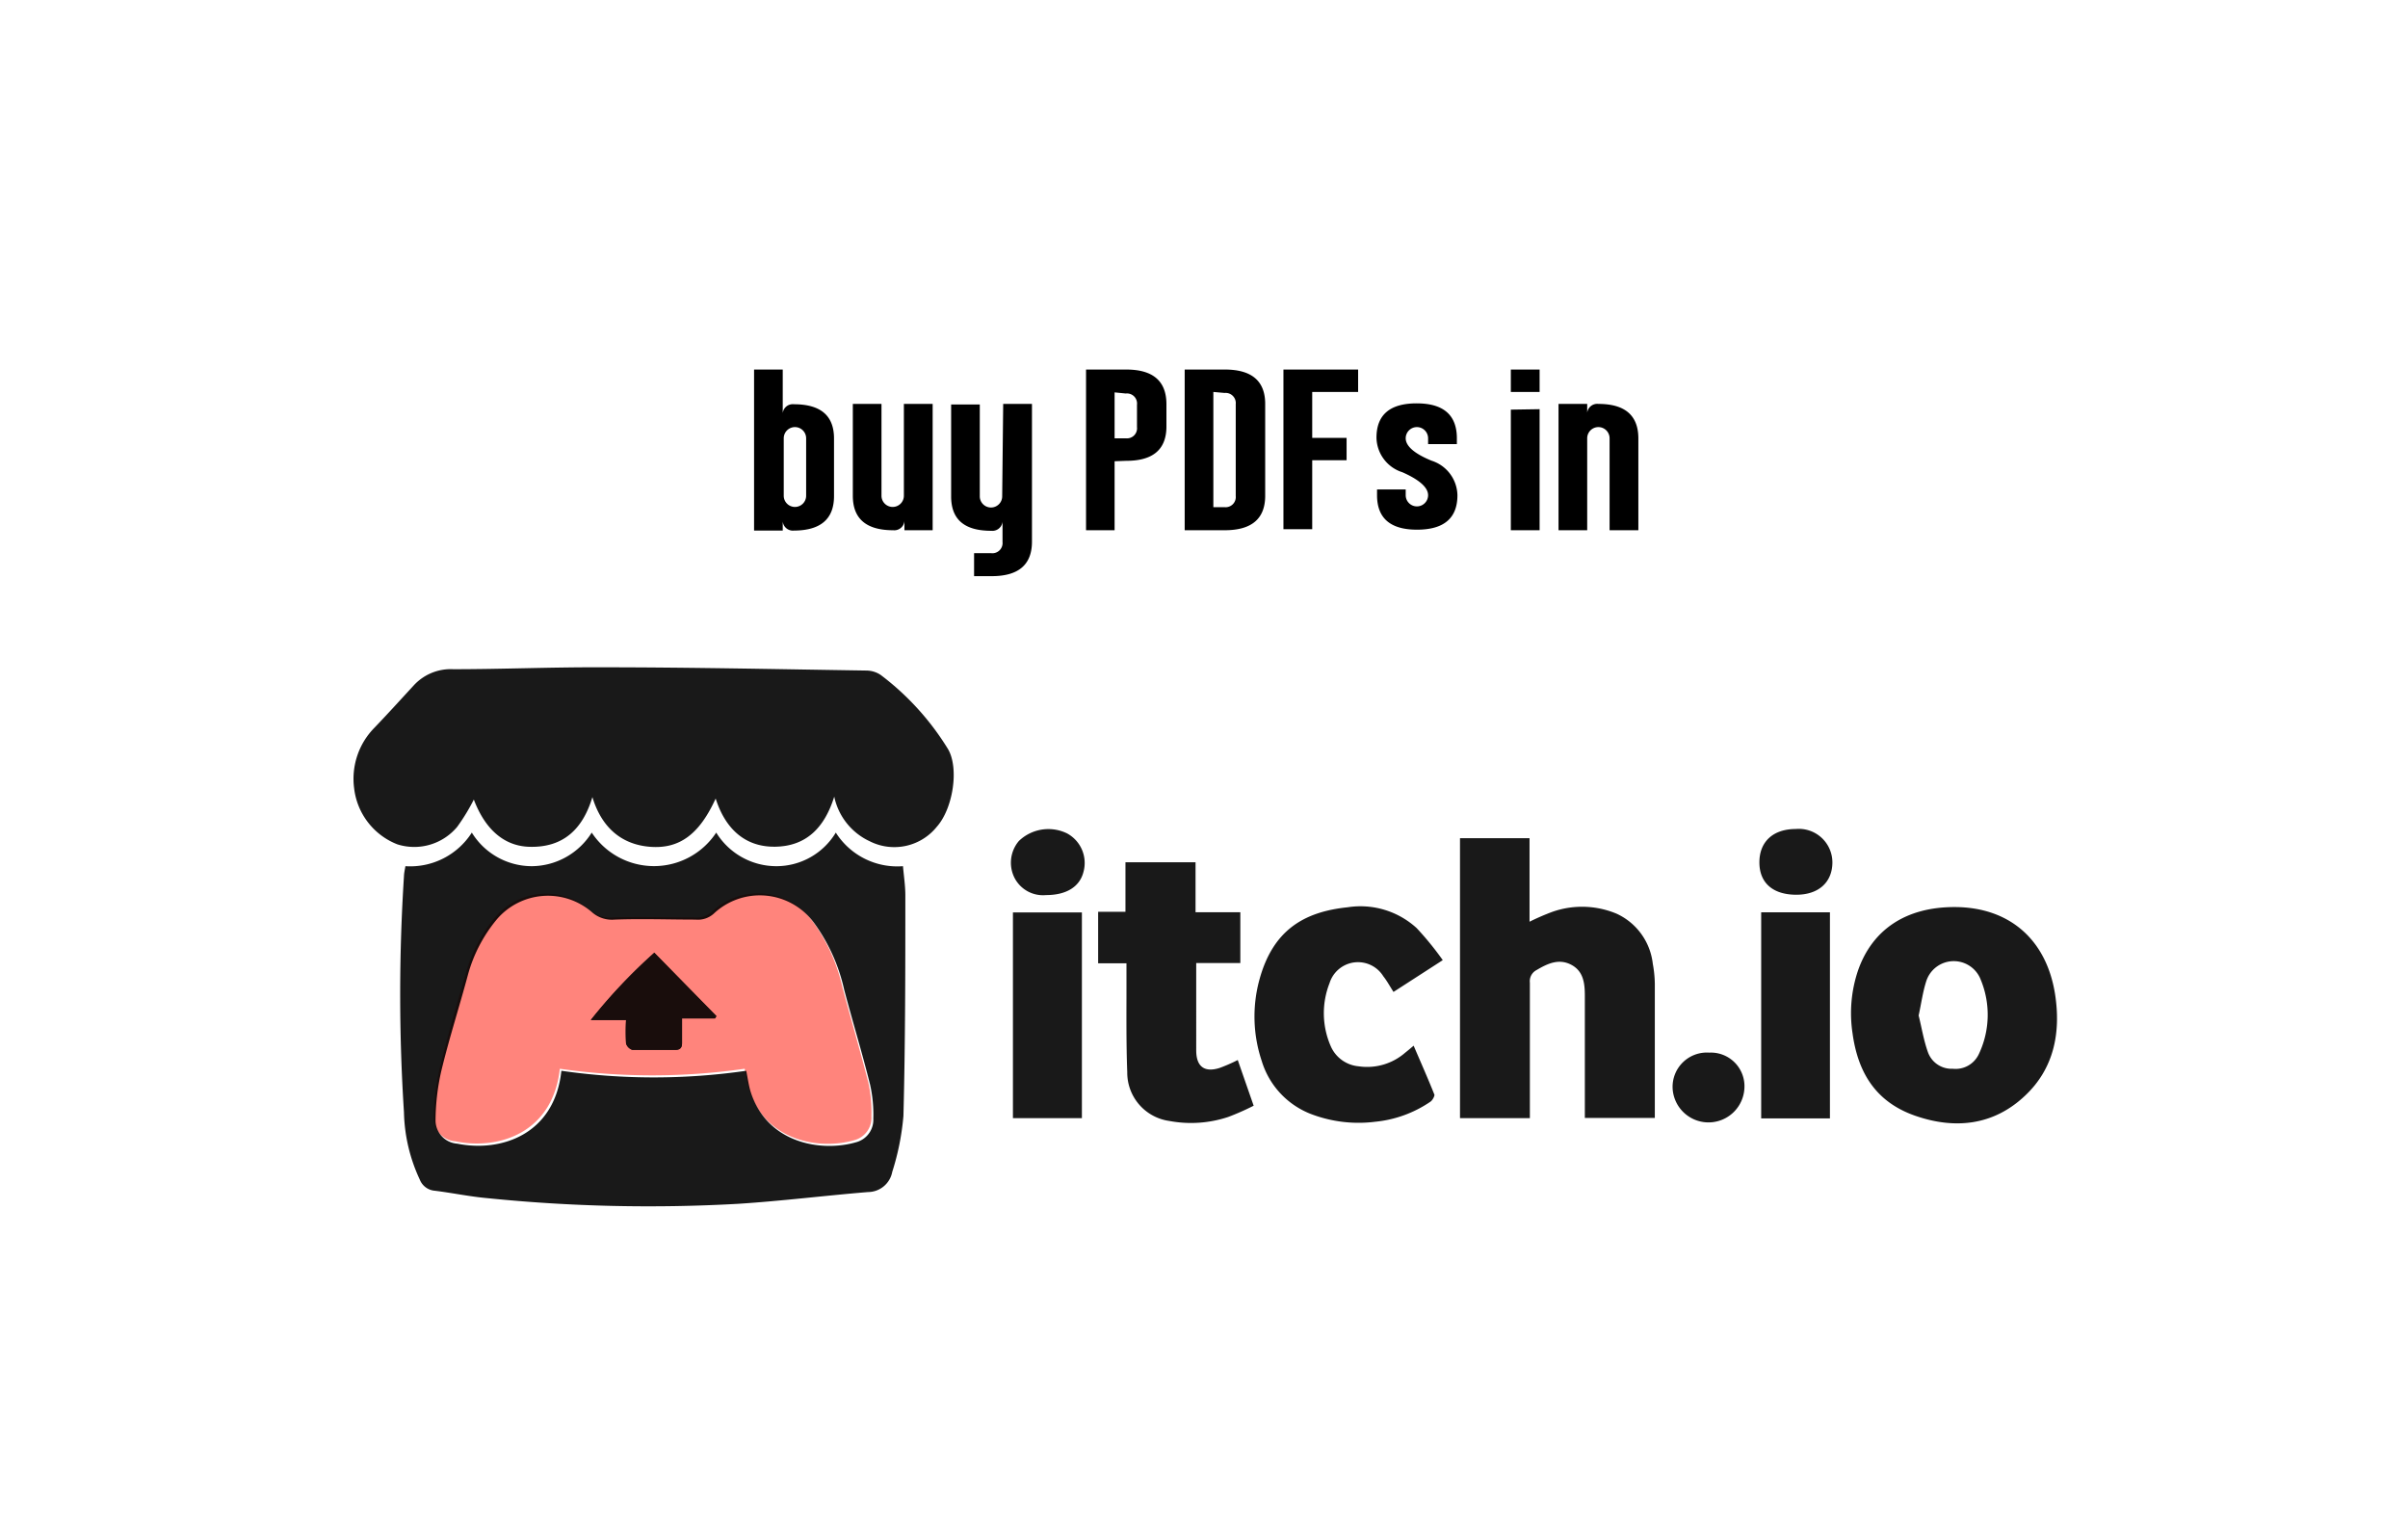
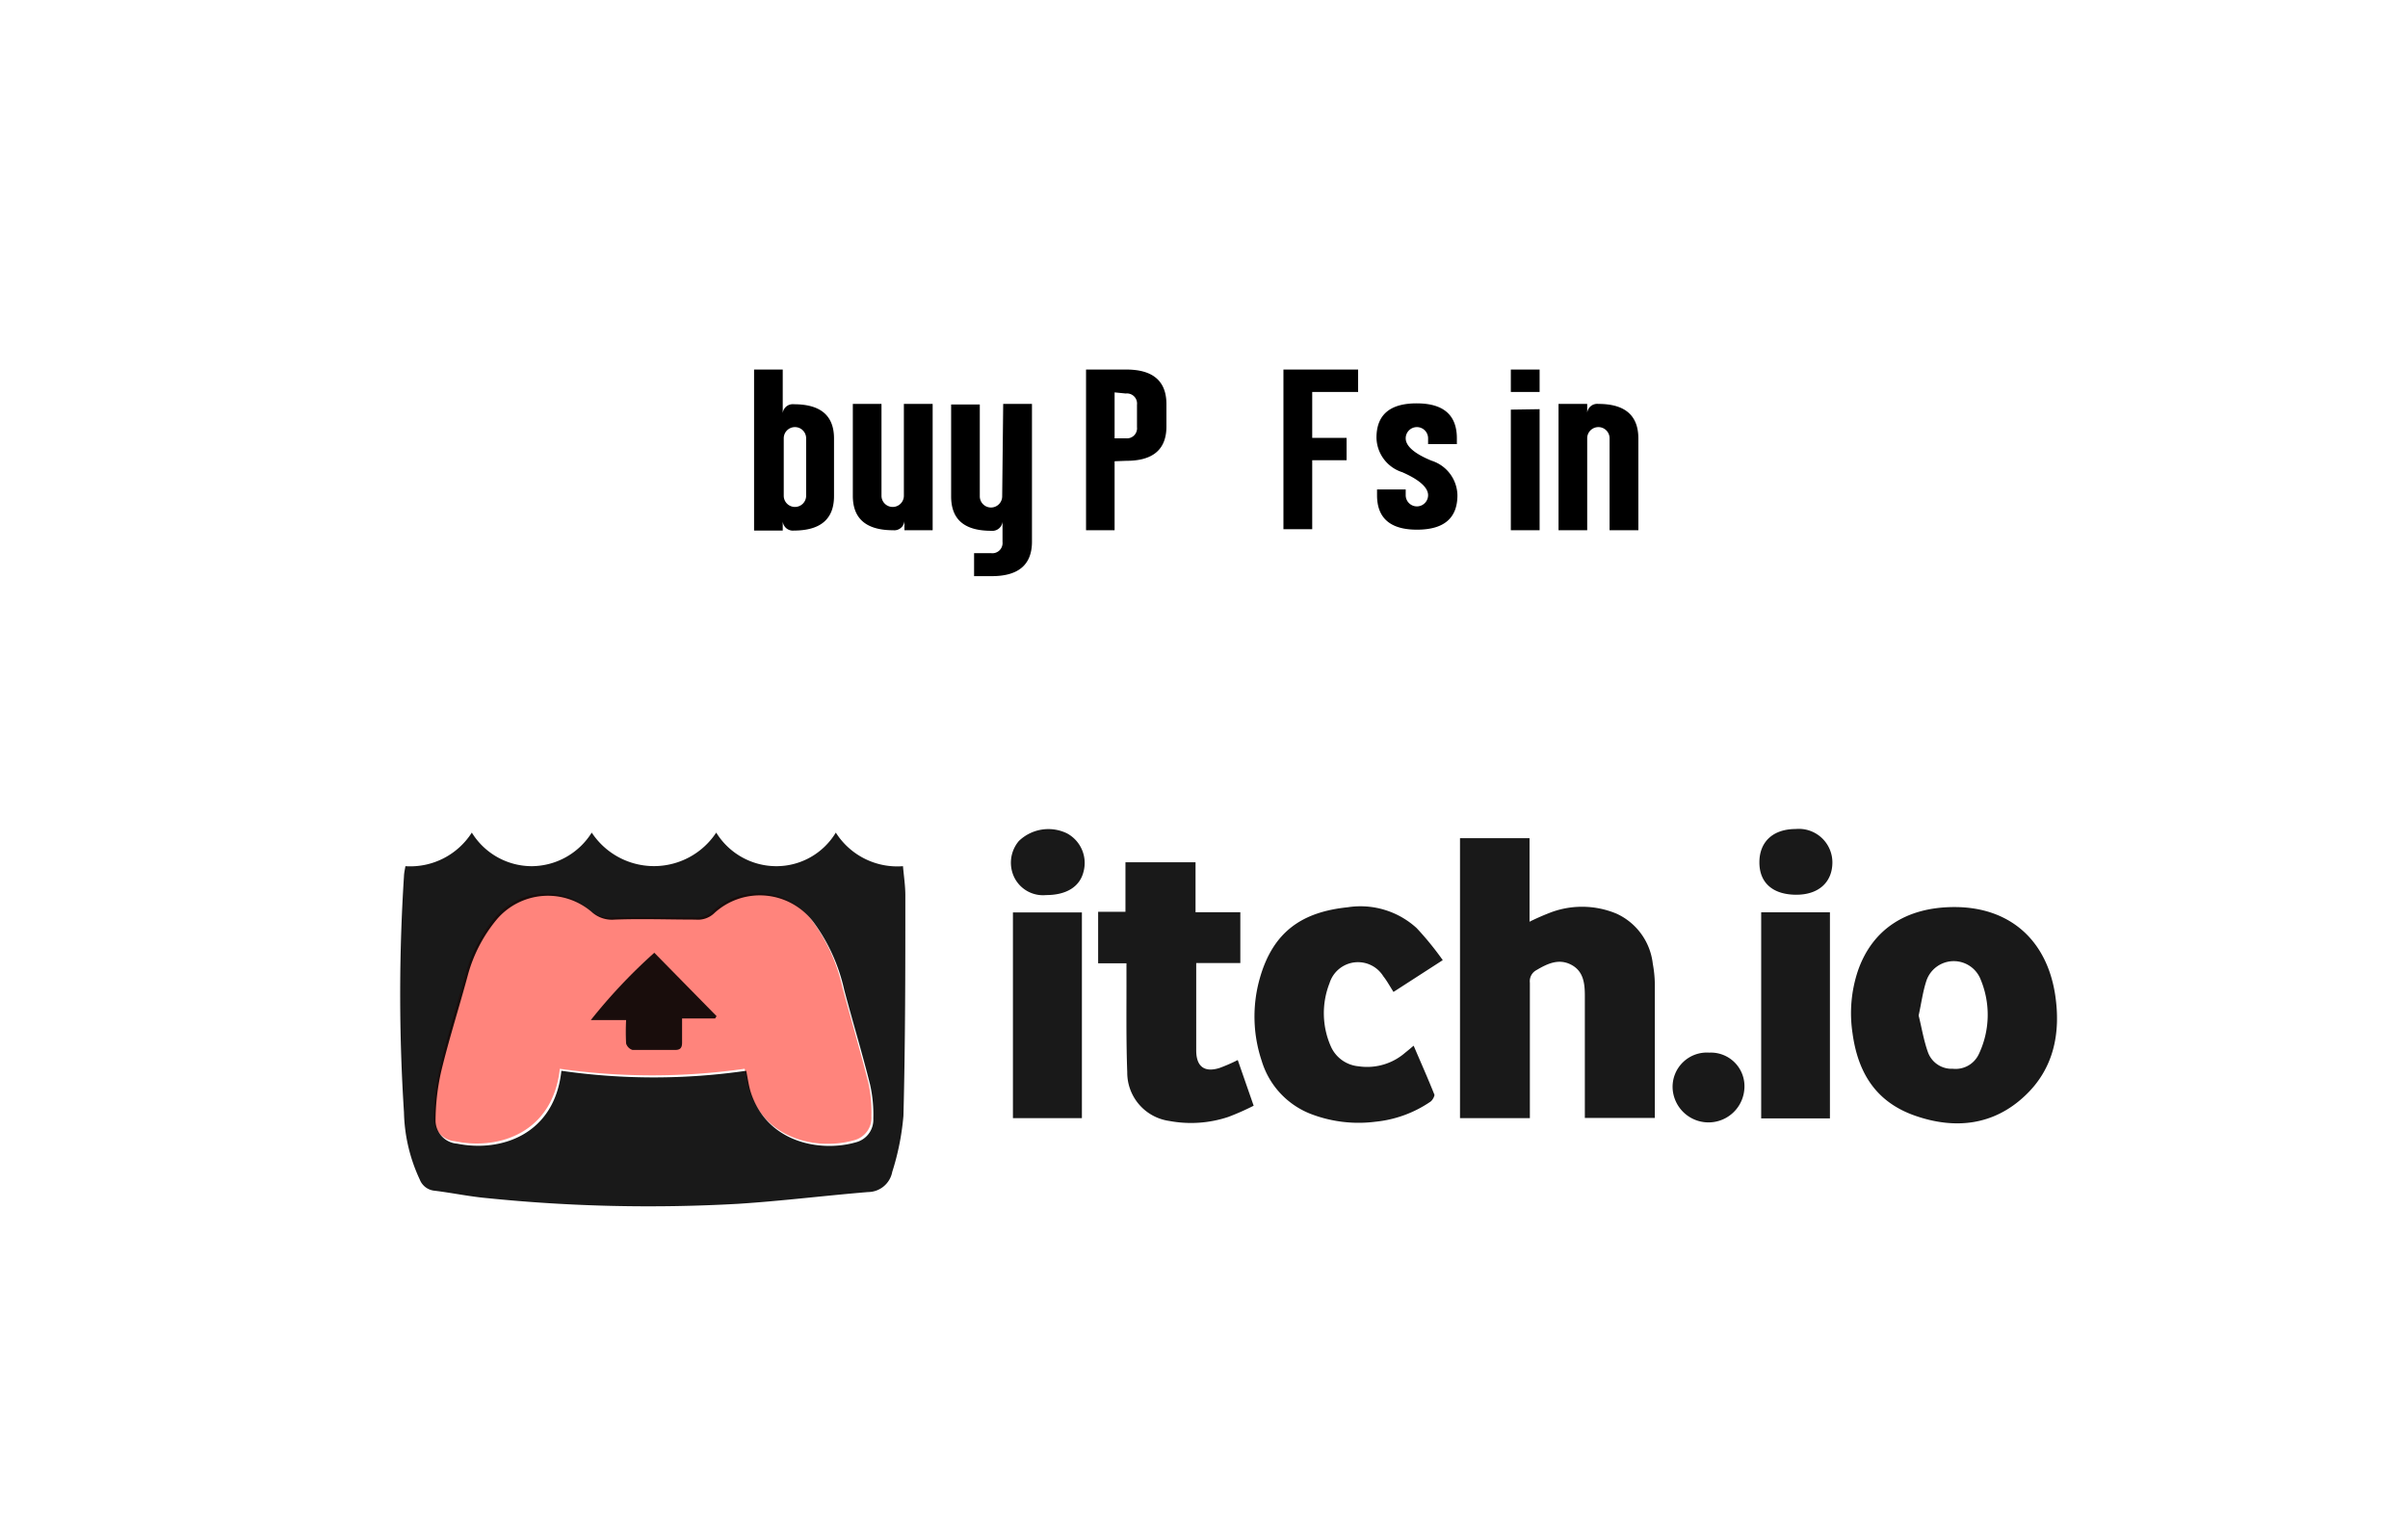
<svg xmlns="http://www.w3.org/2000/svg" id="Layer_1" data-name="Layer 1" viewBox="0 0 215.07 136.14">
  <defs>
    <style>.cls-1{fill:#ff847c;}.cls-2{opacity:0.9;}</style>
  </defs>
  <path class="cls-1" d="M50,95.44a58.17,58.17,0,0,0,16.51,0c.15.7.22,1.32.41,1.9,1.47,4.58,6.3,5.38,9.41,4.47a2.06,2.06,0,0,0,1.5-2.12,12.22,12.22,0,0,0-.27-3C76.83,93.84,76,91,75.25,88.2a16,16,0,0,0-2.72-6,6,6,0,0,0-8.91-.81,2.13,2.13,0,0,1-1.66.54c-2.4,0-4.8-.08-7.2,0a2.66,2.66,0,0,1-2.06-.67,6,6,0,0,0-8.47.64,13.48,13.48,0,0,0-2.62,5c-.82,2.84-1.66,5.68-2.35,8.56a19.69,19.69,0,0,0-.51,4.46,2.06,2.06,0,0,0,1.93,2C44.61,102.73,49.39,101.11,50,95.44Z" />
  <g class="cls-2">
-     <path d="M74.51,71.14c-.87,2.79-2.51,4.42-5.25,4.47s-4.49-1.63-5.34-4.3c-1.44,3.16-3.21,4.51-5.84,4.31s-4.37-1.79-5.17-4.44c-.85,2.84-2.58,4.51-5.59,4.44-2.32-.05-4-1.59-5-4.22a17.75,17.75,0,0,1-1.48,2.43,5,5,0,0,1-5.35,1.57,6.13,6.13,0,0,1-3.86-5A6.49,6.49,0,0,1,33.43,65c1.19-1.24,2.35-2.52,3.52-3.79a4.48,4.48,0,0,1,3.53-1.45c4.41,0,8.82-.19,13.23-.17,7.89,0,15.79.17,23.68.29a2.31,2.31,0,0,1,1.28.4,24,24,0,0,1,6,6.61c1,1.7.46,5.3-1,6.94a4.87,4.87,0,0,1-6,1.29A5.68,5.68,0,0,1,74.51,71.14Z" />
    <path d="M130.4,99.85v-25h6.21v7.46a21.58,21.58,0,0,1,2-.87,8,8,0,0,1,5.77.15,5.61,5.61,0,0,1,3.24,4.48,10.52,10.52,0,0,1,.18,1.77q0,5.73,0,11.47c0,.15,0,.31,0,.52h-6.25V88.94c0-1.11-.11-2.21-1.22-2.79s-2.12-.1-3.1.48a1.12,1.12,0,0,0-.59,1.12c0,3.75,0,7.51,0,11.26v.84Z" />
    <path d="M174.56,81c4.9,0,8.25,2.9,9,7.86.51,3.41-.13,6.59-2.71,9-2.83,2.67-6.29,3-9.81,1.77s-5.1-3.86-5.58-7.35a11.92,11.92,0,0,1,.49-5.62C167.23,83,170.24,81,174.56,81Zm-3.2,9.67c.27,1.07.45,2.23.84,3.31a2.24,2.24,0,0,0,2.21,1.46,2.29,2.29,0,0,0,2.32-1.29,8.18,8.18,0,0,0,.18-6.66,2.58,2.58,0,0,0-4.87.14C171.73,88.6,171.6,89.6,171.36,90.7Z" />
    <path d="M106.78,77v4.46h4V86h-3.94c0,.29,0,.51,0,.72V93.8c0,1.42.71,2,2.08,1.57a14.69,14.69,0,0,0,1.63-.71l1.42,4.08a22.61,22.61,0,0,1-2.26,1,10.52,10.52,0,0,1-5.28.36,4.36,4.36,0,0,1-3.75-4.36c-.11-2.93-.06-5.86-.07-8.78,0-.29,0-.58,0-.94H98.08v-4.6h2.44V77Z" />
    <path d="M128.86,85.74l-4.4,2.84c-.32-.5-.59-1-.91-1.4a2.66,2.66,0,0,0-4.8.61,7.34,7.34,0,0,0,.13,5.69,3,3,0,0,0,2.46,1.74A5.18,5.18,0,0,0,125.51,94c.23-.18.45-.37.75-.62.64,1.5,1.28,2.93,1.86,4.39,0,.14-.18.49-.36.61a10.55,10.55,0,0,1-4.91,1.79,11.9,11.9,0,0,1-5.79-.7,7.37,7.37,0,0,1-4.37-4.73,12.48,12.48,0,0,1-.19-7.31c1.2-4.33,3.91-6,7.86-6.41a7.44,7.44,0,0,1,6.17,1.86A27.51,27.51,0,0,1,128.86,85.74Z" />
    <path d="M163.44,99.87H157.3V81.47h6.14Z" />
    <path d="M96.63,99.85H90.47V81.48h6.16Z" />
    <path d="M155.8,97.2a3.21,3.21,0,0,1-6.41,0A3.06,3.06,0,0,1,152.66,94,3,3,0,0,1,155.8,97.2Z" />
    <path d="M93.43,79.93a2.86,2.86,0,0,1-2.82-1.54A3,3,0,0,1,91,75.1a3.8,3.8,0,0,1,4.3-.68,3,3,0,0,1,1.47,3.44C96.44,79.17,95.27,79.93,93.43,79.93Z" />
    <path d="M163.66,77c0,1.8-1.25,2.91-3.25,2.9s-3.26-1-3.27-2.87,1.23-3,3.24-3A3,3,0,0,1,163.66,77Z" />
-     <path d="M58.44,85.08a48.61,48.61,0,0,0-5.67,6h3.14a20.54,20.54,0,0,0,0,2.09.87.87,0,0,0,.57.58c1.26,0,2.52,0,3.78,0,.47,0,.67-.17.65-.65,0-.69,0-1.39,0-2.16h2.92l.13-.21Z" />
    <path d="M58.44,85.08,64,90.74l-.13.21H60.92c0,.77,0,1.47,0,2.16,0,.48-.18.66-.65.65-1.26,0-2.52,0-3.78,0a.87.87,0,0,1-.57-.58,20.54,20.54,0,0,1,0-2.09H52.77A48.61,48.61,0,0,1,58.44,85.08Z" />
    <path d="M36.21,77.35a6.52,6.52,0,0,0,5.93-3,6.3,6.3,0,0,0,5.36,3,6.37,6.37,0,0,0,5.35-3,6.66,6.66,0,0,0,11.12,0,6.31,6.31,0,0,0,5.34,3,6.19,6.19,0,0,0,5.34-3,6.5,6.5,0,0,0,6,3c.08.93.22,1.81.21,2.69,0,6.54,0,13.07-.17,19.61a22.75,22.75,0,0,1-1,5,2.21,2.21,0,0,1-2.16,1.8c-3.87.32-7.72.8-11.6,1.05a142.65,142.65,0,0,1-22.45-.51c-1.56-.14-3.11-.47-4.67-.66a1.57,1.57,0,0,1-1.32-1,14.9,14.9,0,0,1-1.41-6,164.75,164.75,0,0,1,0-21.08C36.09,77.93,36.16,77.66,36.21,77.35ZM50.14,95.62a57.8,57.8,0,0,0,16.51,0c.14.7.22,1.32.4,1.9,1.47,4.58,6.3,5.39,9.42,4.48A2.07,2.07,0,0,0,78,99.89a12.18,12.18,0,0,0-.28-3C77,94,76.15,91.22,75.4,88.39a16.09,16.09,0,0,0-2.71-6,6,6,0,0,0-8.92-.82,2.11,2.11,0,0,1-1.65.55c-2.4,0-4.81-.09-7.21,0a2.7,2.7,0,0,1-2.06-.68,6,6,0,0,0-8.46.64,13.17,13.17,0,0,0-2.62,5.06C41,90,40.1,92.79,39.41,95.66a20.29,20.29,0,0,0-.51,4.47,2.09,2.09,0,0,0,1.94,2C44.77,102.92,49.54,101.3,50.14,95.62Z" />
  </g>
  <path d="M67.35,33h2.56v4.1a.9.9,0,0,1,1-1q3.59,0,3.58,3.07v5.13q0,3.07-3.58,3.08a.91.91,0,0,1-1-1v1H67.35ZM72,39.14a1,1,0,0,0-2,0v5.13a1,1,0,0,0,2,0Z" />
  <path d="M76.17,44.27v-8.2h2.56v8.2a1,1,0,0,0,2,0v-8.2h2.57V47.35H80.78v-1a.91.91,0,0,1-1,1C77.36,47.35,76.17,46.32,76.17,44.27Z" />
  <path d="M89.6,36.07h2.57v12.3q0,3.08-3.59,3.08H87V49.4h1.54a.91.91,0,0,0,1-1v-2a.91.91,0,0,1-1,1c-2.4,0-3.59-1-3.59-3.08v-8.2h2.56v8.2a1,1,0,0,0,2,0Z" />
  <path d="M99.55,41.19v6.16H97V33h3.59q3.58,0,3.59,3.08v2q0,3.08-3.59,3.07Zm0-6.15v4.1h1a.9.9,0,0,0,1-1v-2a.9.9,0,0,0-1-1Z" />
-   <path d="M105.81,47.35V33h3.59Q113,33,113,36.07v8.2q0,3.07-3.59,3.08ZM108.37,35V45.29h1a.91.91,0,0,0,1-1v-8.2a.91.91,0,0,0-1-1Z" />
  <path d="M121.3,33v2h-4.1v4.1h3.07v2H117.2v6.16h-2.57V33Z" />
  <path d="M130.12,39.14v.52h-2.57v-.52a1,1,0,0,0-2,0c0,.69.77,1.37,2.31,2a3.31,3.31,0,0,1,2.31,3.08q0,3.07-3.59,3.08t-3.59-3.08v-.51h2.56v.51a1,1,0,0,0,2,0c0-.68-.76-1.37-2.3-2.05a3.3,3.3,0,0,1-2.31-3.08q0-3.07,3.59-3.07T130.12,39.14Z" />
  <path d="M134.94,35V33h2.57v2Zm2.57,1.54V47.35h-2.57V36.58Z" />
  <path d="M146.33,39.14v8.21h-2.57V39.14a1,1,0,0,0-2,0v8.21h-2.56V36.07h2.56v1a.9.9,0,0,1,1-1Q146.32,36.07,146.33,39.14Z" />
</svg>